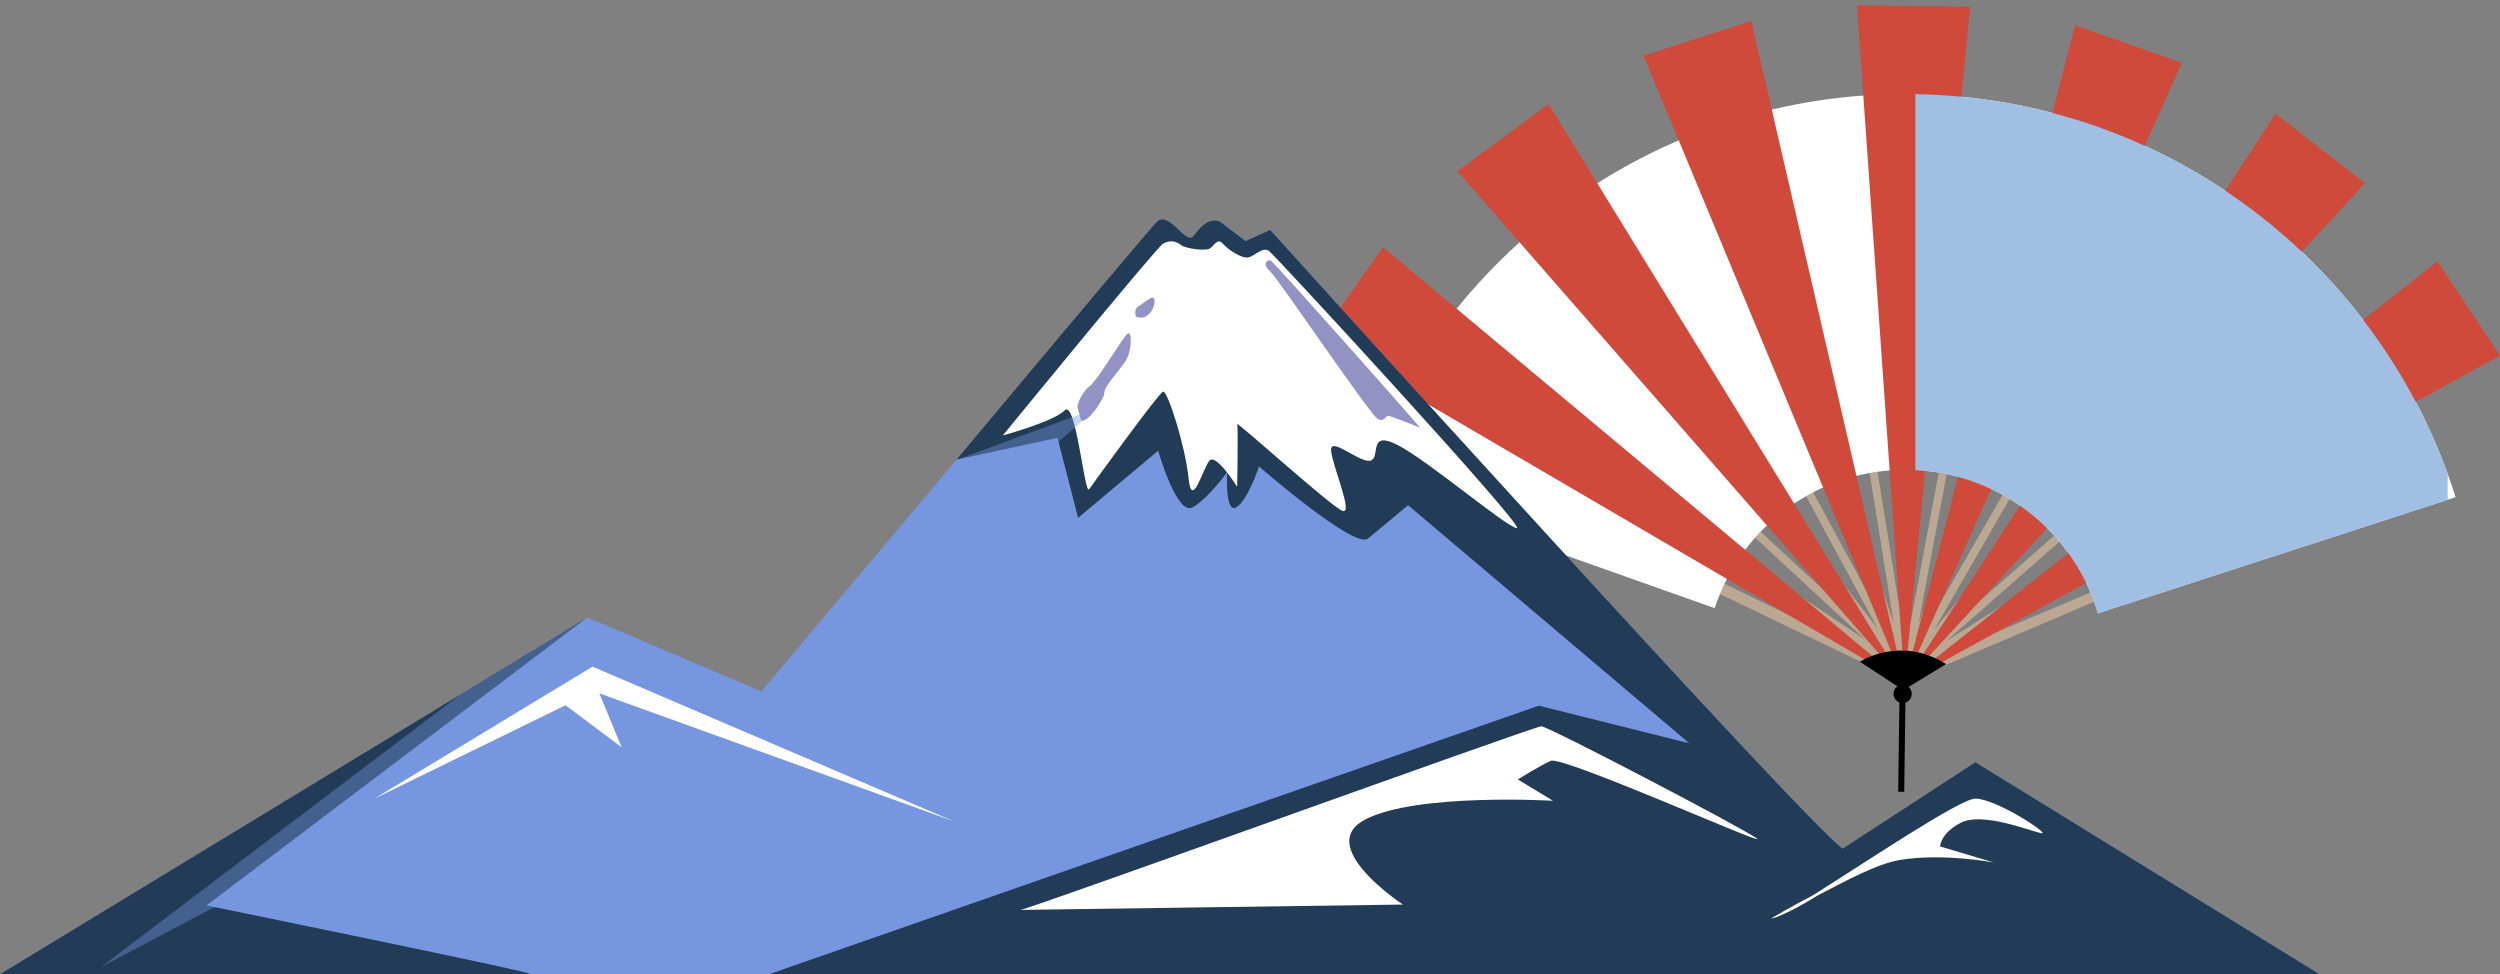
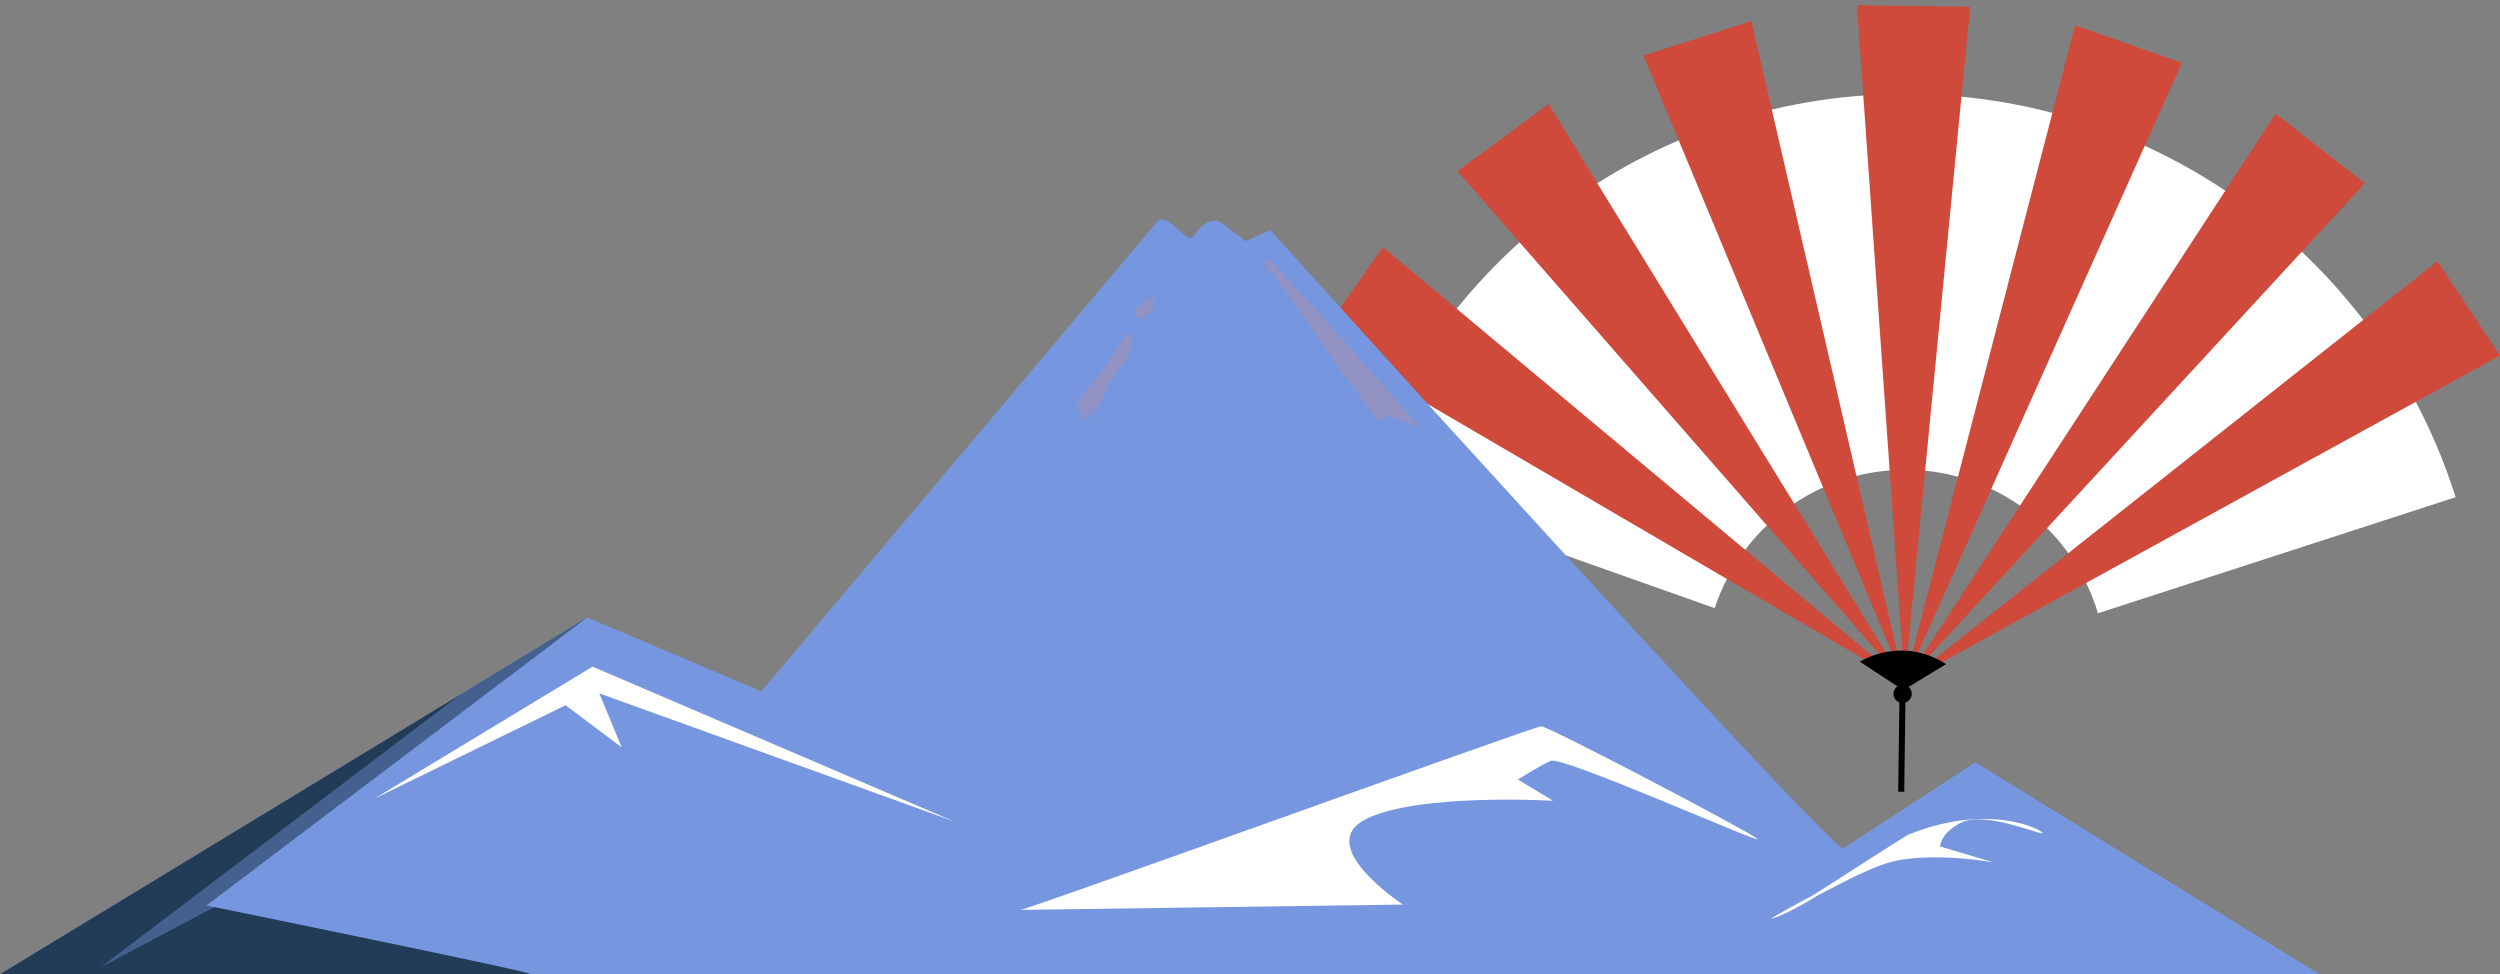
<svg xmlns="http://www.w3.org/2000/svg" width="213" height="83" viewBox="0 0 213 83" fill="none">
  <rect x="0" y="0" width="213" height="83" fill="#808080" stroke="none" />
-   <path d="M178.106 50.473L166.039 55.582L177.037 48.364L176.671 47.781L165.842 54.598L175.469 46.15L175.012 45.637L165.209 54.247L173.451 44.112L172.916 43.676L164.794 53.649L171.221 42.502L170.624 42.158L164.02 53.621L168.542 41.174L167.888 40.942L163.465 53.115L165.856 40.387L165.181 40.26L162.747 53.221L162.923 40.035L162.234 40.022L162.058 53.214L159.97 40.19L159.295 40.296L161.341 53.087L157.248 40.802L156.594 41.02L160.778 53.579L154.478 41.94L153.873 42.27L159.998 53.586L152.157 43.395L151.608 43.817L159.576 54.169L149.998 45.3L149.534 45.806L158.929 54.507L148.282 47.394L147.902 47.971L158.598 55.406L146.925 49.742L146.475 50.585L162.241 58.161L178.415 51.267L178.106 50.473Z" fill="#BBA893" />
  <path d="M146.095 51.815C148.352 44.892 154.914 39.93 162.579 40.029C170.251 40.127 176.671 45.265 178.746 52.251L209.217 42.362C203.021 22.69 184.765 8.303 163.008 8.015C141.25 7.726 122.621 21.622 115.899 41.118L146.095 51.815Z" fill="white" />
  <path d="M167.86 0.579L162.269 58.162L158.212 0.445L167.86 0.579Z" fill="#CF4A3B" />
  <path d="M185.898 5.351L162.269 58.162L176.798 2.16L185.898 5.351Z" fill="#CF4A3B" />
  <path d="M201.488 15.612L162.269 58.162L193.872 9.688L201.488 15.612Z" fill="#CF4A3B" />
  <path d="M213 30.295L162.269 58.162L207.662 22.261L213 30.295Z" fill="#CF4A3B" />
  <path d="M140.026 4.739L162.241 58.162L149.21 1.788L140.026 4.739Z" fill="#CF4A3B" />
  <path d="M124.169 14.579L162.241 58.162L131.939 8.865L124.169 14.579Z" fill="#CF4A3B" />
  <path d="M112.277 28.952L162.241 58.161L117.825 21.059L112.277 28.952Z" fill="#CF4A3B" />
  <path d="M161.838 59.021L161.726 67.455L162.239 67.461L162.351 59.028L161.838 59.021Z" fill="black" />
  <path d="M158.465 56.377C158.465 56.377 161.918 54.114 165.807 56.581L162.157 58.801L158.465 56.377Z" fill="black" />
  <path d="M162.881 59.125C162.874 59.56 162.522 59.898 162.093 59.898C161.665 59.891 161.32 59.539 161.327 59.104C161.334 58.675 161.686 58.331 162.115 58.337C162.544 58.337 162.888 58.696 162.881 59.125Z" fill="black" />
-   <path d="M208.542 40.38C201.798 21.783 184.133 8.373 163.19 8.022V40.064C170.588 40.422 176.735 45.462 178.746 52.258L208.542 42.587V40.38Z" fill="#A1BEE3" />
  <path d="M64.865 58.915L50.028 52.61L0 83.001H197.606L168.303 64.952L156.995 72.311C153.859 70.174 108.219 19.598 108.219 19.598L106.124 20.547L104.12 19.029C104.12 19.029 103.128 18.066 101.729 20.069C101.068 21.018 99.633 17.933 98.592 18.881L64.865 58.915Z" fill="#7697DF" />
-   <path d="M107.27 39.741C107.27 39.741 115.47 46.888 116.567 45.876L119.97 43.044L143.929 63.328L131.109 60.123L65.555 82.993H197.606L168.303 64.944L156.995 72.303C153.859 70.166 108.219 19.59 108.219 19.59L106.124 20.539L104.12 19.021C104.12 19.021 103.128 18.058 101.729 20.061C101.068 21.01 99.633 17.925 98.592 18.873C98.008 19.401 81.497 39.157 81.497 39.157L90.097 37.302L91.855 44.119L98.677 38.398C98.677 38.398 100.259 44 101.623 43.22C102.987 42.439 104.549 40.225 104.549 40.225C104.549 40.225 104.359 43.803 105.329 43.22C106.314 42.657 107.27 39.741 107.27 39.741Z" fill="#223C58" />
-   <path d="M92.791 41.687C92.411 42.221 91.658 33.998 90.716 34.961C89.774 35.924 85.442 37.098 85.442 37.098C85.442 37.098 98.529 21.073 99.099 20.757C99.661 20.434 100.231 20.546 100.603 20.862C100.983 21.186 102.671 21.396 103.051 21.186C103.43 20.975 103.712 20.223 104.183 20.757C104.654 21.291 105.786 22.036 106.349 21.931C106.911 21.825 107.572 20.968 108.135 21.396C108.698 21.825 130.265 45.215 129.232 45.005C128.198 44.794 121.792 39.347 119.155 37.955C116.517 36.564 117.65 38.918 116.799 39.234C115.948 39.558 113.311 37.098 113.409 38.384C113.501 39.663 115.385 43.936 114.351 43.515C113.318 43.086 105.315 35.819 105.406 36.142C105.505 36.465 105.406 41.483 105.406 41.483C105.406 41.483 103.62 38.602 103.051 39.241C102.488 39.881 101.546 43.515 101.264 40.738C100.983 37.962 99.471 33.26 99.099 33.366C98.726 33.464 93.17 41.153 92.791 41.687Z" fill="white" />
  <path d="M132.122 64.824C131.123 65.274 129.323 66.413 129.323 66.413L132.319 68.226C132.319 68.226 120.73 67.544 116.328 69.814C111.932 72.078 119.527 77.068 119.527 77.068L86.933 77.524C87.531 77.524 130.716 61.879 131.32 61.879C131.918 61.879 148.908 70.777 149.71 71.459C150.511 72.134 133.121 64.367 132.122 64.824Z" fill="white" />
-   <path d="M169.892 73.49C169.892 73.49 165.56 72.661 161.897 73.266C159.913 73.589 157.241 75.058 154.85 76.302C152.923 77.511 151.137 78.312 150.905 78.249C150.905 78.249 152.452 77.328 154.478 76.267C156.791 74.812 159.857 72.802 162.529 71.136C165.3 69.407 167.649 68.043 168.296 68.043C170.096 68.043 174.892 71.22 173.894 70.988C172.895 70.763 168.901 69.175 167.1 70.082C165.3 70.988 165.3 72.12 165.3 72.12L169.892 73.49Z" fill="white" />
+   <path d="M169.892 73.49C169.892 73.49 165.56 72.661 161.897 73.266C159.913 73.589 157.241 75.058 154.85 76.302C152.923 77.511 151.137 78.312 150.905 78.249C150.905 78.249 152.452 77.328 154.478 76.267C156.791 74.812 159.857 72.802 162.529 71.136C170.096 68.043 174.892 71.22 173.894 70.988C172.895 70.763 168.901 69.175 167.1 70.082C165.3 70.988 165.3 72.12 165.3 72.12L169.892 73.49Z" fill="white" />
  <path d="M120.983 36.437C120.35 35.629 108.606 22.402 108.29 22.219C107.973 22.036 107.495 22.493 108.212 23.119C108.923 23.751 116.778 35.446 117.411 35.713C118.043 35.98 117.966 35.355 118.36 35.446C118.761 35.538 120.983 36.437 120.983 36.437Z" fill="#9392C4" />
  <path d="M92.102 35.804L91.785 34.631C91.785 34.631 92.024 33.548 92.819 32.923C93.613 32.29 95.674 28.692 96.075 28.425C96.469 28.158 96.469 29.957 95.836 30.857C95.203 31.756 94.092 32.93 94.092 33.464C94.085 34.005 92.601 36.163 92.102 35.804Z" fill="#9392C4" />
  <path d="M96.785 26.984C96.785 26.984 96.546 26.352 97.024 26.085C97.502 25.811 98.374 24.918 98.374 25.635C98.374 26.352 97.896 26.802 97.58 26.984C97.263 27.167 96.785 26.984 96.785 26.984Z" fill="#9392C4" />
  <path d="M50.028 52.609L17.588 77.145C17.588 77.145 46.307 83 45.196 83C44.085 83 0 83 0 83L50.028 52.609Z" fill="#223C58" />
  <path opacity="0.4" d="M93.43 34.772L79.12 47.415L69.978 59.687L86.736 71.389L52.735 59.673L54.915 65.436L47.77 61.683L8.579 82.409L39.212 59.181L50.028 52.609L64.865 58.914L81.497 39.178L93.43 34.772Z" fill="#7697DF" />
  <path d="M31.912 68.037L50.484 56.798L81.279 69.984L51.061 59.075L52.967 63.672L48.185 60.088L31.912 68.037Z" fill="white" />
</svg>